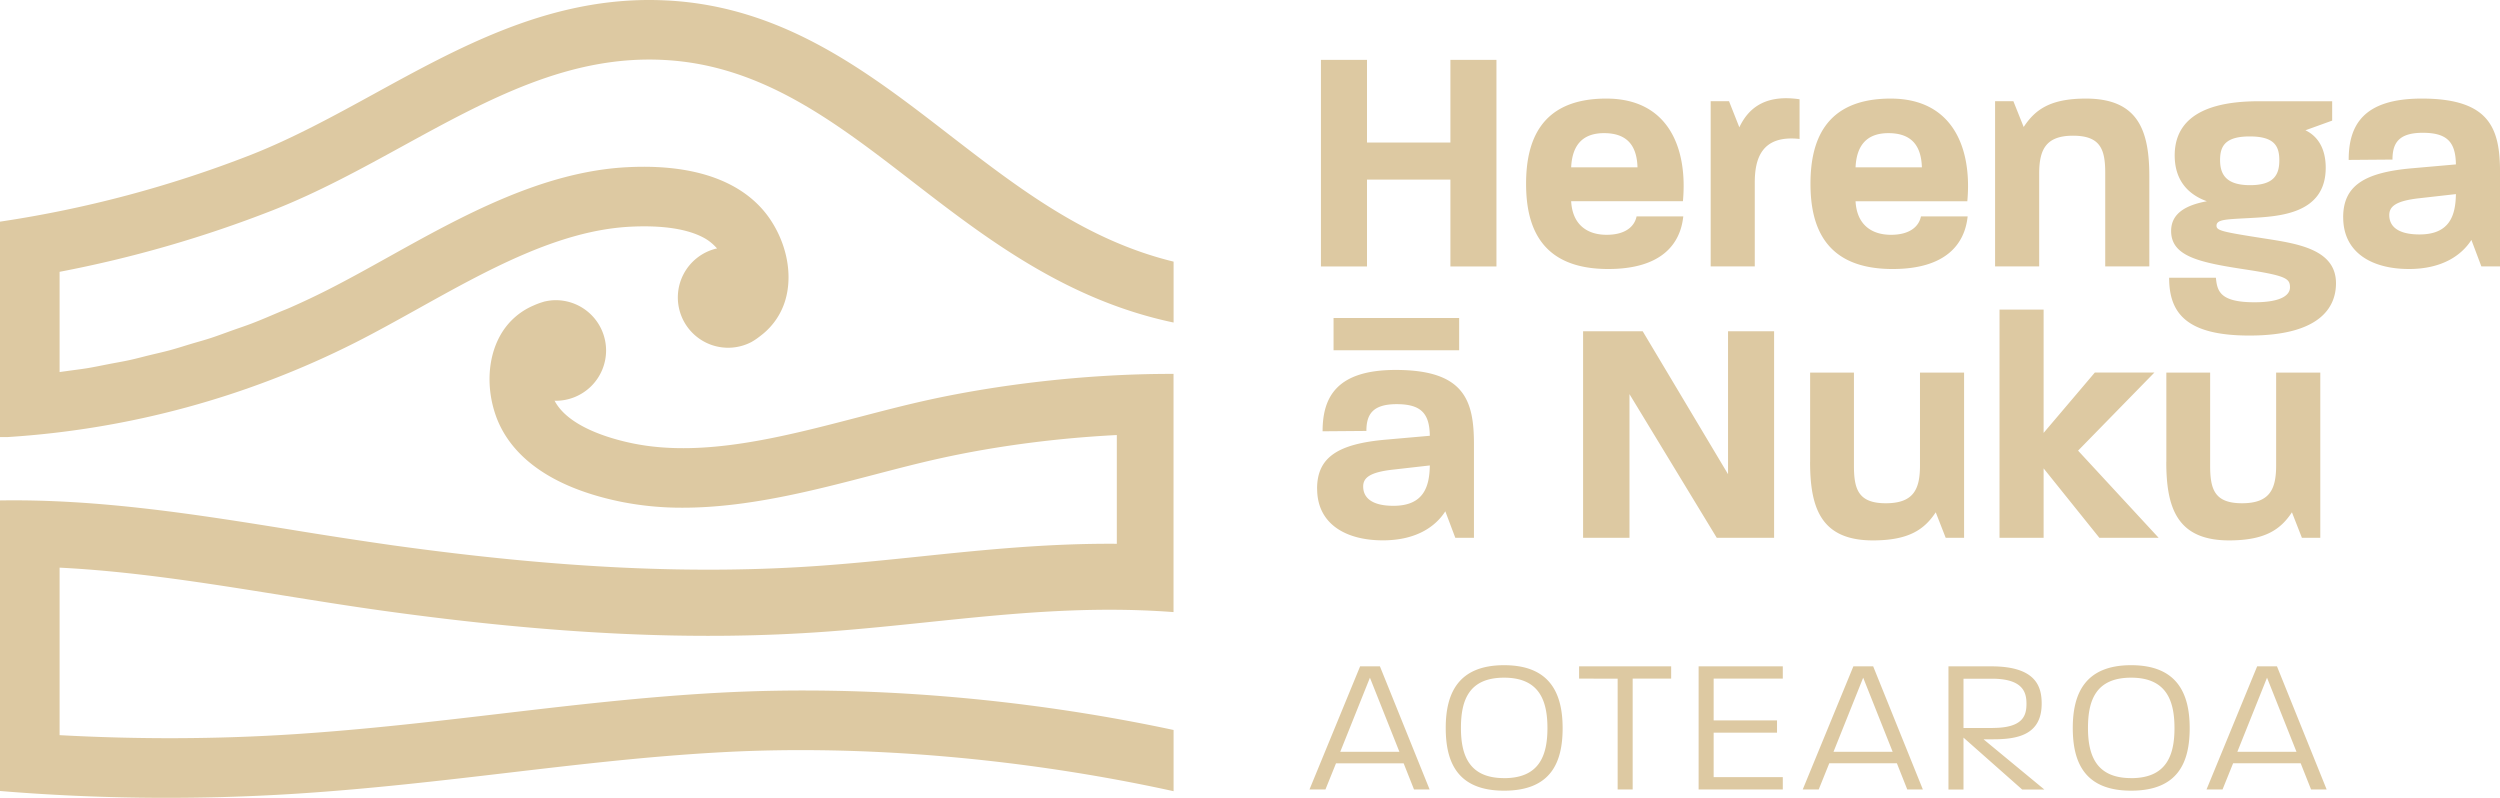
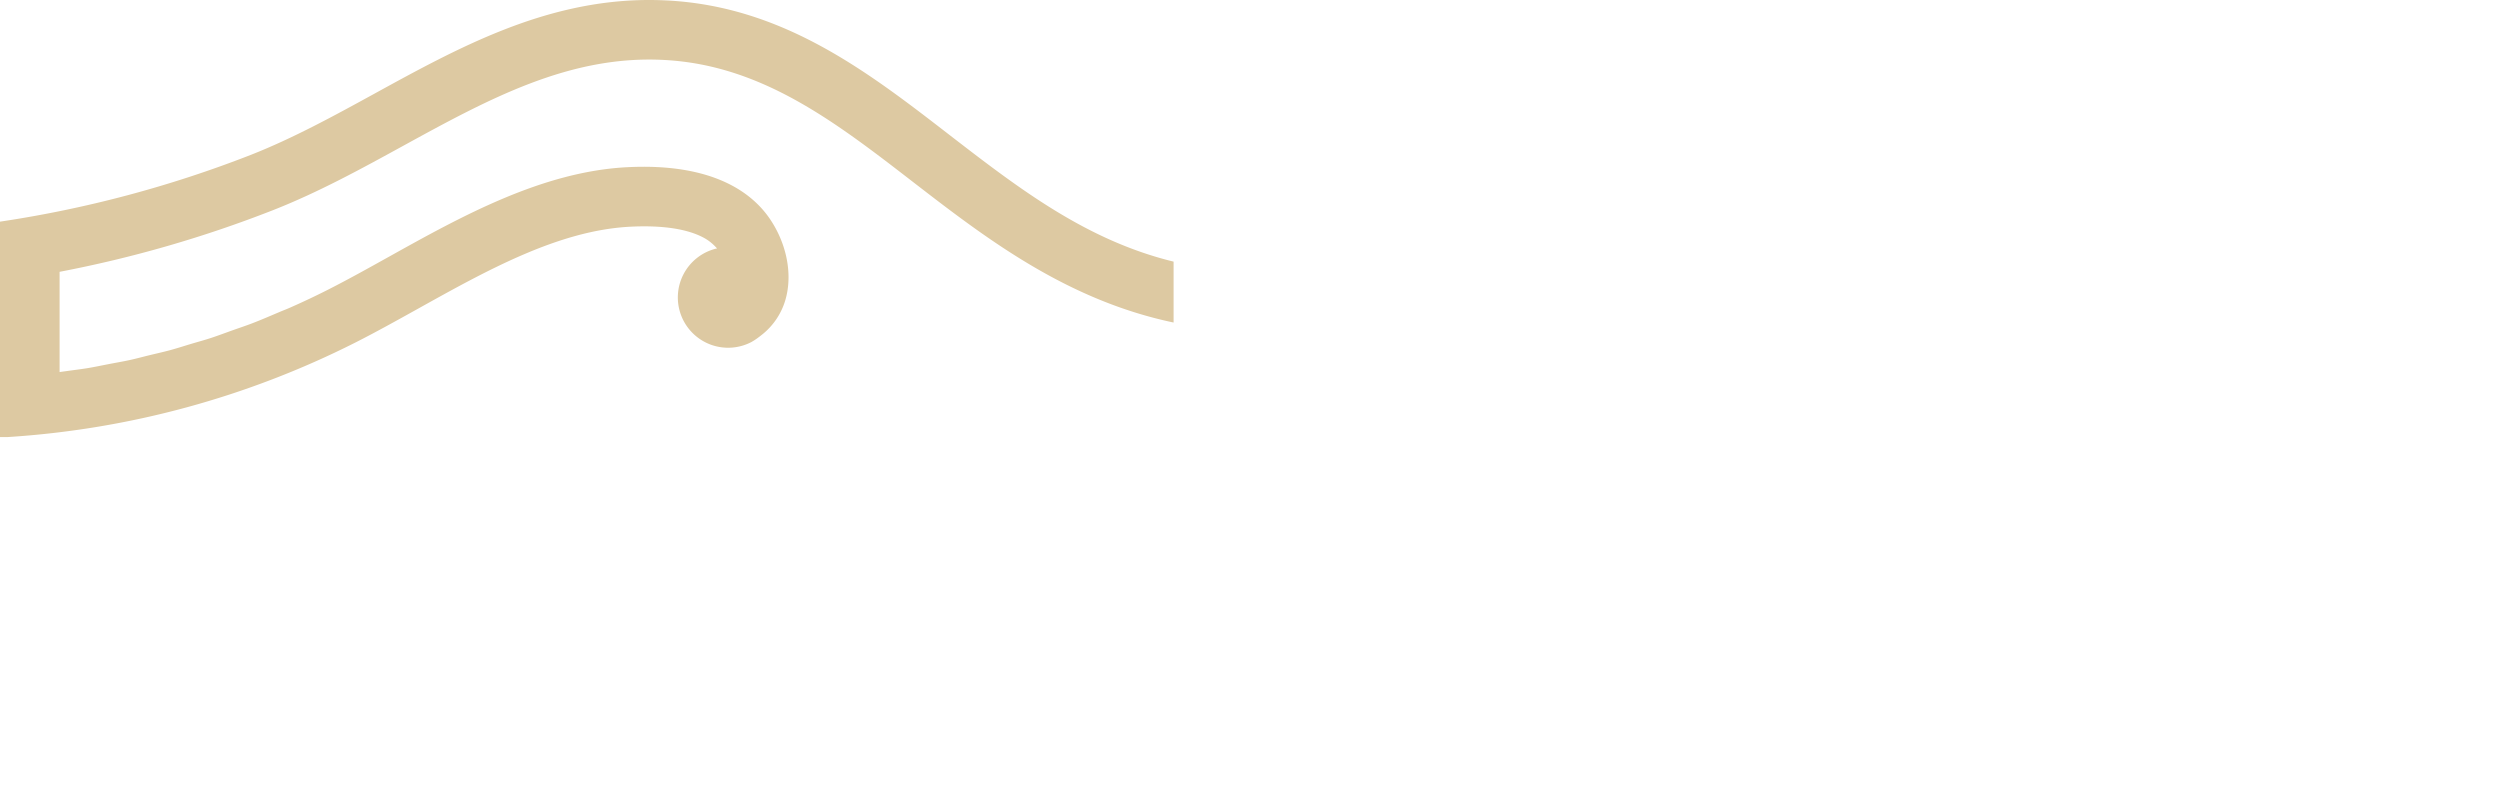
<svg xmlns="http://www.w3.org/2000/svg" fill="none" viewBox="44 10 136 43.4">
  <g clip-path="url(#a)" fill="#DDC9A2">
    <path d="M80.365 10.03a19.178 19.178 0 0 0-.958-.03h-.176c-5.62.028-10.312 2.6-14.858 5.094-2.18 1.196-4.434 2.429-6.717 3.327A63.012 63.012 0 0 1 44 22.058v11.718h.42a48.807 48.807 0 0 0 18.909-5.14c1.122-.568 2.233-1.187 3.408-1.84 3.764-2.097 7.657-4.265 11.548-4.463 1.323-.067 2.934.011 4.031.618.273.15.497.347.693.566-.023.005-.046.005-.07.012a2.736 2.736 0 1 0 1.956 5.068c.014-.005.023-.016.037-.023.174-.1.326-.215.476-.333a3.752 3.752 0 0 0 1.367-2.112c.319-1.321-.002-2.882-.861-4.173-.956-1.438-3.085-3.1-7.793-2.86-4.646.237-9.063 2.699-12.961 4.87-1.148.639-2.228 1.241-3.295 1.782a41.46 41.46 0 0 1-2.076.983c-.2.09-.409.166-.612.254-.503.213-1.002.43-1.512.624-.328.124-.663.235-.995.353-.39.139-.779.286-1.176.418-.364.12-.736.22-1.106.33-.367.111-.732.229-1.101.33-.372.102-.748.185-1.122.275-.372.09-.741.192-1.113.273-.381.083-.764.147-1.145.221-.37.072-.74.15-1.111.213-.386.064-.774.108-1.162.164-.131.018-.26.034-.392.055v-5.454a65.571 65.571 0 0 0 11.6-3.35c2.476-.972 4.822-2.259 7.09-3.503 4.657-2.552 9.074-4.965 14.25-4.669 5.277.295 9.264 3.373 13.485 6.634 3.949 3.048 8.322 6.417 14.176 7.647v-3.313c-4.743-1.157-8.392-3.96-12.195-6.895-4.426-3.422-9.005-6.955-15.283-7.308z" />
-     <path d="M90.737 32.687c-4.17 1.087-8.479 2.214-12.298 1.436-1.325-.27-3.544-.933-4.271-2.327.023 0 .041.006.064.006a2.738 2.738 0 0 0 2.739-2.736 2.738 2.738 0 0 0-2.739-2.736c-.215 0-.422.03-.623.076-.016 0-.028.01-.044.014a4.096 4.096 0 0 0-.543.201 3.747 3.747 0 0 0-1.85 1.704c-.639 1.198-.717 2.79-.21 4.256.564 1.63 2.208 3.773 6.83 4.717a16.81 16.81 0 0 0 3.353.321c3.538 0 7.142-.942 10.414-1.797 1.27-.332 2.47-.644 3.637-.9 3.069-.674 6.366-1.094 9.559-1.256v5.916c-3.71-.028-7.185.325-10.598.68-1.75.183-3.563.37-5.387.504-6.886.508-14.328.16-23.42-1.103a266.067 266.067 0 0 1-5.473-.841c-5.184-.836-10.492-1.683-15.877-1.598V53.03c5.336.44 10.806.494 16.258.138 3.955-.259 7.719-.7 11.36-1.127 3.986-.468 7.752-.91 11.698-1.122 7.823-.422 16.503.36 24.527 2.122v-3.33c-8.094-1.727-16.695-2.456-24.703-2.027-4.047.217-8.04.686-11.9 1.14-3.6.423-7.325.86-11.192 1.114-4.288.28-8.578.286-12.806.055V40.88c3.955.199 7.94.832 12.058 1.494 1.812.291 3.687.594 5.548.852 9.35 1.298 17.034 1.658 24.18 1.13 1.88-.14 3.718-.33 5.494-.515 4.408-.458 8.663-.894 13.318-.543V30.34c-4.86-.014-9.702.616-13.346 1.418-1.228.27-2.457.59-3.76.93m32.168-19.432v4.496h-4.537v-4.496h-2.506v11.238h2.506V19.77h4.537v4.724h2.505V13.256h-2.505zm4.117 6.741c0-2.246.737-4.634 4.362-4.634 3.415 0 4.433 2.739 4.17 5.584h-6.08c.07 1.281.876 1.826 1.928 1.826 1.053 0 1.524-.476 1.631-1h2.54c-.157 1.51-1.192 2.861-4.083 2.861-3.678 0-4.468-2.318-4.468-4.634v-.003zm6.061-.893c-.034-1.157-.542-1.861-1.821-1.861-1.208 0-1.734.702-1.788 1.86h3.609zm3.979-3.6h.999l.562 1.422c.561-1.194 1.577-1.773 3.276-1.526v2.159c-2.085-.229-2.436 1.106-2.436 2.369v4.565h-2.399v-8.99h-.002zm5.431 4.493c0-2.246.736-4.634 4.361-4.634 3.415 0 4.434 2.739 4.171 5.584h-6.08c.069 1.281.875 1.826 1.928 1.826s1.524-.476 1.63-1h2.54c-.157 1.51-1.191 2.861-4.082 2.861-3.679 0-4.468-2.318-4.468-4.634v-.003zm6.061-.893c-.035-1.157-.543-1.861-1.822-1.861-1.208 0-1.734.702-1.787 1.86h3.609zm3.976-3.6h1l.561 1.404c.614-.93 1.42-1.545 3.383-1.545 2.837 0 3.452 1.72 3.452 4.23v4.9h-2.399v-5.091c0-1.282-.264-2.02-1.753-2.02-1.489 0-1.84.773-1.84 2.07v5.039h-2.399v-8.987h-.005zm9.479 9.605h2.539c.07.736.227 1.334 2.102 1.334 1.577 0 1.928-.457 1.928-.808 0-.475-.194-.632-2.349-.965-2.542-.386-4.117-.702-4.117-2.106 0-.949.79-1.404 1.945-1.616-1.261-.457-1.751-1.388-1.751-2.492 0-1.456.859-2.948 4.572-2.948h3.995v1.053l-1.455.526c.665.317 1.104.984 1.104 2.037 0 2.544-2.575 2.65-4.136 2.738-1.295.07-1.805.07-1.805.42 0 .264.332.335 2.574.686 1.806.282 3.926.58 3.926 2.441 0 1.3-.859 2.845-4.713 2.845-3.434 0-4.364-1.229-4.364-3.143l.005-.002zm4.394-5.036c1.297 0 1.595-.561 1.595-1.351 0-.79-.282-1.3-1.612-1.3s-1.611.526-1.611 1.281c0 .756.298 1.37 1.63 1.37m5.066 1.751c0-1.704 1.122-2.44 3.75-2.67l2.383-.21c-.016-1.212-.473-1.72-1.803-1.72s-1.647.58-1.647 1.457l-2.383.019c0-1.845.753-3.337 3.976-3.337 3.732 0 4.258 1.651 4.258 4.039v5.091h-1.016l-.542-1.44c-.527.824-1.577 1.581-3.399 1.581-1.998 0-3.575-.877-3.575-2.81h-.002zm4.154.93c1.63 0 1.963-1.018 1.979-2.195l-2.014.228c-1.244.141-1.611.439-1.611.915 0 .614.473 1.052 1.646 1.052m-59.973 13.832c0-1.704 1.122-2.44 3.75-2.67l2.383-.21c-.016-1.212-.473-1.72-1.803-1.72s-1.647.58-1.647 1.457l-2.383.019c0-1.845.753-3.337 3.977-3.337 3.731 0 4.257 1.651 4.257 4.039v5.091h-1.015l-.543-1.44c-.527.826-1.577 1.58-3.399 1.58-1.997 0-3.574-.877-3.574-2.81h-.003zm.896-9.287h6.833v1.755h-6.833v-1.755zm3.258 10.217c1.63 0 1.963-1.018 1.979-2.196l-2.013.229c-1.245.14-1.612.439-1.612.914 0 .615.473 1.053 1.646 1.053m10.317-9.496h3.242l4.643 7.776V28.02h2.506v11.235h-3.12l-4.747-7.814v7.814h-2.524V28.02zm12.351 7.11v-4.862h2.383v5.056c0 1.282.229 2.053 1.734 2.053 1.506 0 1.859-.755 1.859-2.053v-5.056h2.399v8.989h-1l-.542-1.388c-.615.93-1.455 1.529-3.418 1.529-2.821 0-3.417-1.755-3.417-4.268m10.305-8.288h2.399v6.708l2.787-3.284h3.24l-4.152 4.249 4.381 4.74h-3.224l-3.032-3.775v3.775h-2.399V26.842zm9.075 8.288v-4.862h2.383v5.056c0 1.282.228 2.053 1.734 2.053 1.505 0 1.856-.755 1.856-2.053v-5.056h2.402v8.989h-1l-.543-1.388c-.612.93-1.455 1.529-3.417 1.529-2.822 0-3.418-1.755-3.418-4.268m-43.855 11.118-2.755 6.7h.868l.575-1.424h3.679l.565 1.425h.848l-2.704-6.701h-1.079.003zm.533.619 1.603 4.03h-3.217l1.614-4.03zm4.124 2.733c0-1.842.649-3.413 3.175-3.413s3.184 1.57 3.184 3.425c0 1.854-.628 3.401-3.184 3.401s-3.175-1.57-3.175-3.413zm3.175 2.732c1.905 0 2.358-1.215 2.358-2.723 0-1.507-.451-2.743-2.358-2.743s-2.348 1.215-2.348 2.732c0 1.517.462 2.732 2.348 2.732m4.08-6.082v.67H132v6.029h.817v-6.03h2.094v-.669h-5.008zm6.502 0v6.699h4.579v-.67h-3.761v-2.418h3.447v-.67h-3.447v-2.271h3.761v-.67h-4.579zm8.419 0-2.755 6.7h.869l.574-1.424h3.679l.565 1.425h.848l-2.704-6.701h-1.078.002zm.533.619 1.603 4.03h-3.217l1.614-4.03zm4.639-.617h2.337c2.482 0 2.734 1.161 2.734 2.032 0 1.727-1.362 1.937-2.66 1.937h-.503l3.311 2.734h-1.206l-3.195-2.826v2.826h-.818V46.25zm2.411 3.35c1.676 0 1.833-.702 1.833-1.318 0-.617-.187-1.36-1.886-1.36h-1.54v2.68h1.593V49.6zm4.352 0c0-1.842.649-3.413 3.175-3.413s3.185 1.57 3.185 3.425c0 1.854-.629 3.401-3.185 3.401s-3.175-1.57-3.175-3.413zm3.175 2.732c1.905 0 2.358-1.215 2.358-2.723 0-1.507-.45-2.743-2.358-2.743-1.907 0-2.348 1.215-2.348 2.732 0 1.517.462 2.732 2.348 2.732m6.856-6.082-2.755 6.7h.871l.575-1.424h3.676l.565 1.425h.848l-2.704-6.701h-1.078.002zm.536.619 1.602 4.03h-3.216l1.614-4.03z" />
  </g>
  <defs>
    <clipPath id="a">
      <path fill="#fff" transform="translate(44 10)" d="M0 0h136v43.403H0z" />
    </clipPath>
  </defs>
</svg>